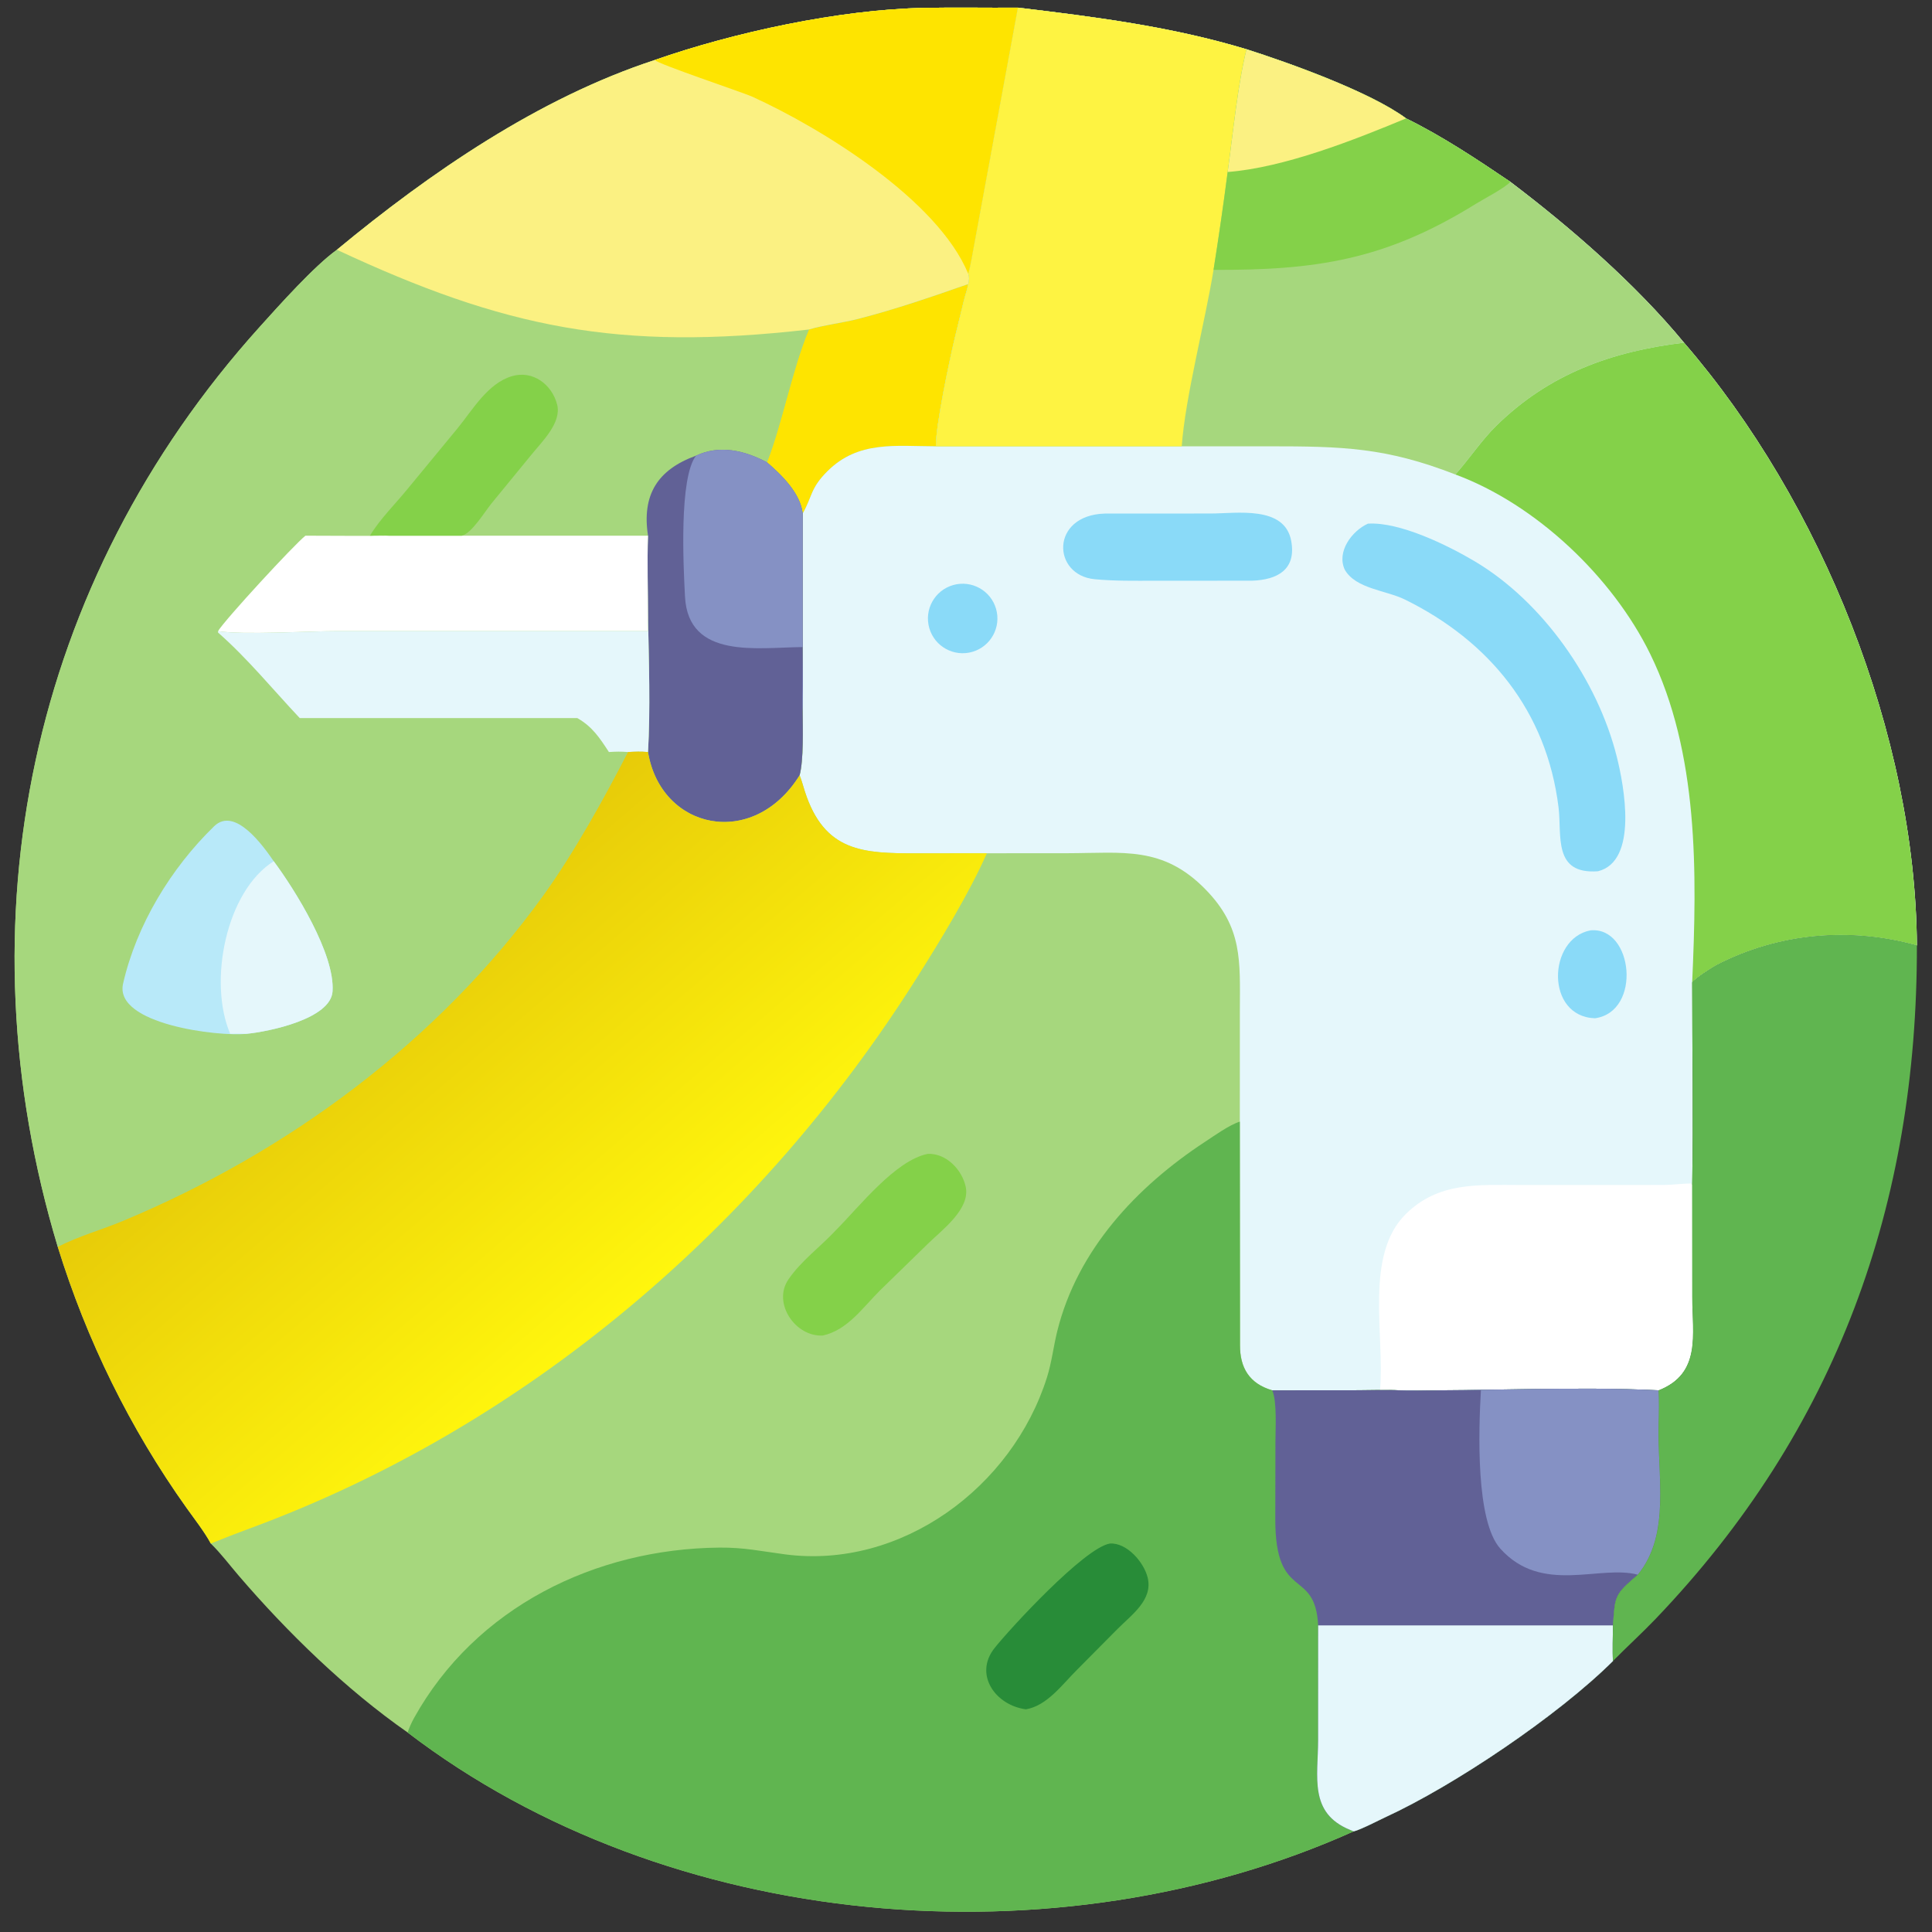
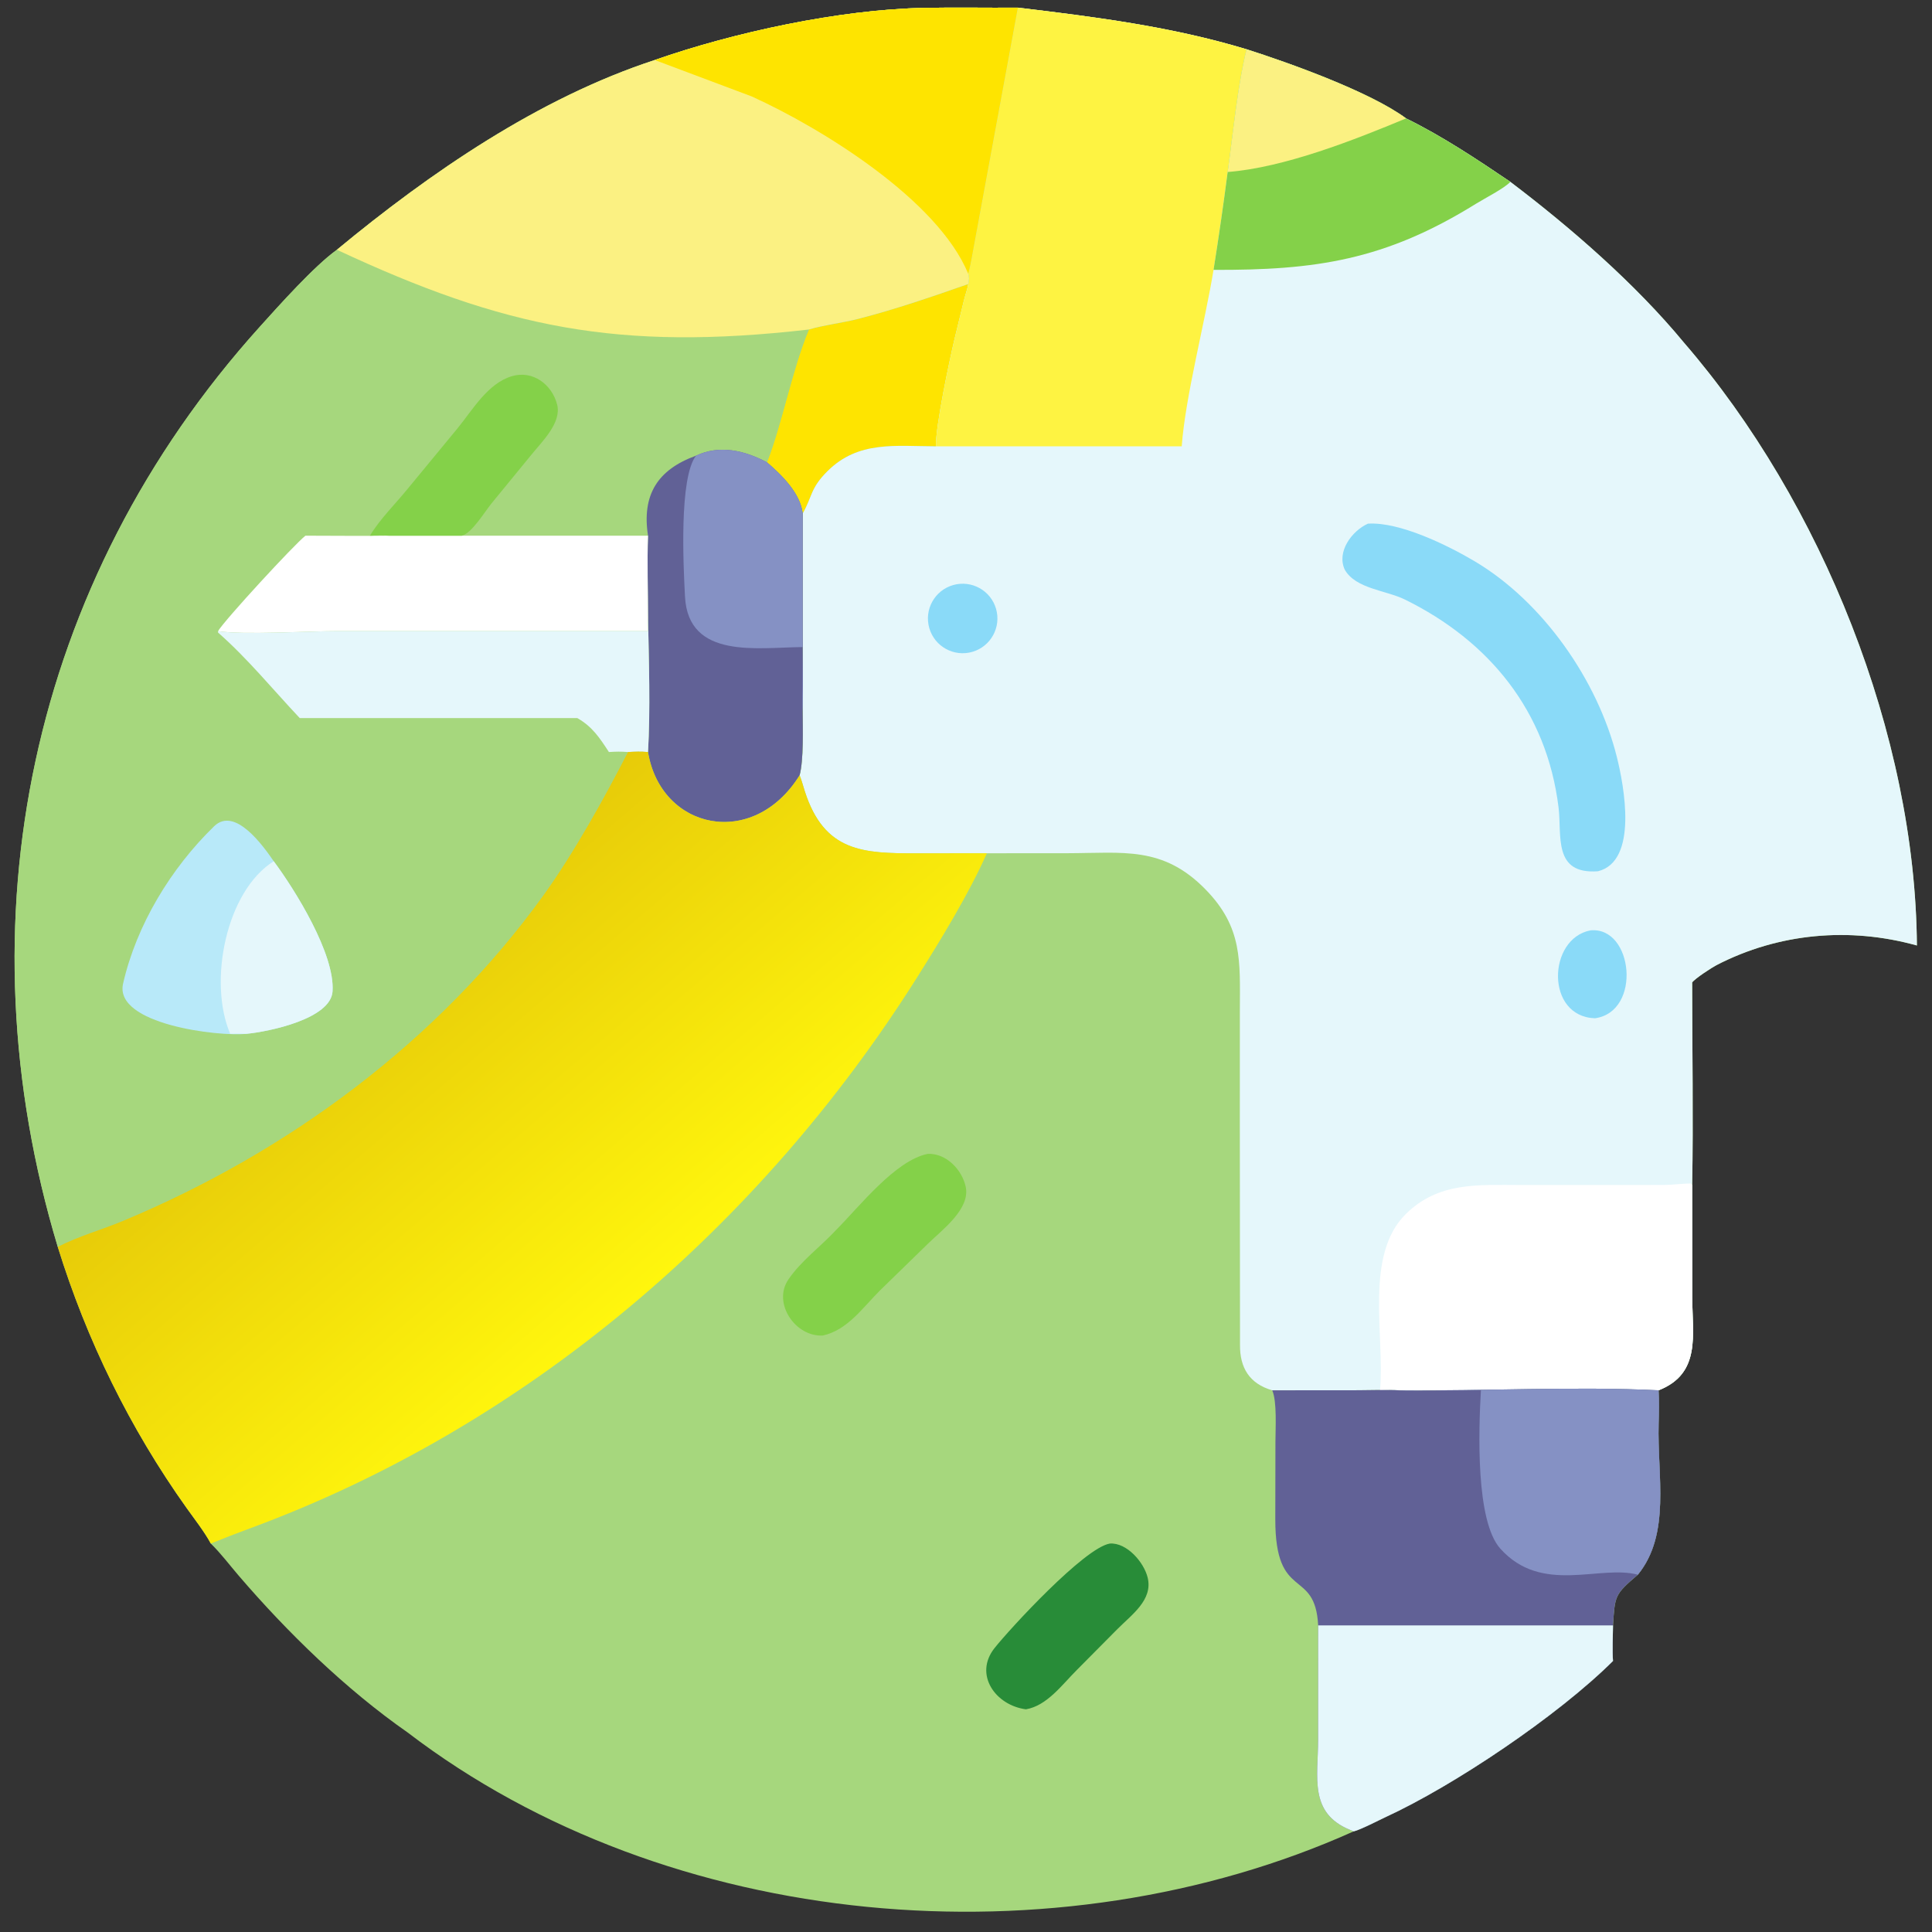
<svg xmlns="http://www.w3.org/2000/svg" width="1024" height="1024" viewBox="0 0 1024 1024">
  <rect x="0" y="0" width="1024" height="1024" fill="#333333" stroke="none" />
  <path fill="#A6D77D" transform="scale(2 2)" d="M173.522 15.909C194.463 8.585 222.486 2.504 245.049 2.081C253.243 1.927 261.546 2.096 269.753 2.029C290.318 4.494 310.472 7.045 330.344 13.059C341.494 16.61 363.076 24.314 372.617 31.38C382.228 36.087 391.418 42.221 400.25 48.187C416.317 60.352 433.452 75.264 446.272 90.809C482.845 133.104 507.611 194.903 507.999 250.564C490.242 245.605 471.364 247.237 454.85 255.79C453.694 256.389 449.133 259.344 448.442 260.363C448.444 277.87 448.769 296.65 448.442 314.049L448.46 343.719C448.463 353.693 450.9 363.989 439.542 368.447C439.713 371.262 439.638 374.42 439.556 377.255C439.155 391.059 442.859 406.5 434.046 417.317C427.863 422.599 427.986 422.835 427.463 430.752C427.433 433.292 427.261 437.806 427.463 440.171C412.814 454.748 385.243 473.241 367.228 481.532C365.524 482.316 360.487 484.937 358.735 485.333C279.991 520.694 177.25 512.065 108.034 459.13C91.678 447.723 76.233 432.679 63.27 417.583C60.808 414.717 58.573 411.707 55.864 409.057C54.216 405.974 51.489 402.491 49.433 399.603C34.421 378.522 22.968 355.152 15.309 330.44C-10.667 244.171 7.745 154.395 68.82 86.63C73.843 81.056 83.313 70.446 89.279 66.195C113.954 45.774 142.795 25.949 173.522 15.909Z" />
  <path fill="#FEE400" transform="scale(2 2)" d="M256.593 75.281C256.349 76.758 255.806 78.174 255.432 79.673L252.974 89.787C251.707 95.086 247.869 113.1 248.038 118.283C237.297 118.248 227.502 116.741 219.346 124.807C214.721 129.38 215.343 131.444 212.718 136.102C212.13 130.72 207.124 125.842 203.253 122.526C207.307 112.212 209.972 97.688 214.366 87.328C218.003 86.204 223.366 85.553 227.313 84.54C237.489 81.927 246.692 78.733 256.593 75.281Z" />
  <path fill="#E5F7FB" transform="scale(2 2)" d="M269.753 2.029C290.318 4.494 310.472 7.045 330.344 13.059C341.494 16.61 363.076 24.314 372.617 31.38C382.228 36.087 391.418 42.221 400.25 48.187C416.317 60.352 433.452 75.264 446.272 90.809C482.845 133.104 507.611 194.903 507.999 250.564C490.242 245.605 471.364 247.237 454.85 255.79C453.694 256.389 449.133 259.344 448.442 260.363C448.444 277.87 448.769 296.65 448.442 314.049L448.46 343.719C448.463 353.693 450.9 363.989 439.542 368.447C417.305 367.348 393.262 368.676 370.747 368.447L370.747 368.447C368.203 368.251 362.618 368.425 359.91 368.428L337.157 368.447C331.055 366.675 328.574 362.418 328.615 356.45L328.567 297.249L328.576 267.805C328.601 254.724 329.381 245.832 319.459 235.689C308.147 224.125 297.657 226.086 282.88 226.109L261.529 226.123L242.816 226.142C228.806 226.146 218.483 225.85 213.283 209.705C212.92 208.578 212.475 206.915 212.056 205.856L211.9 205.474C213.011 201.348 212.729 193.143 212.718 188.546C212.878 182.121 212.716 175.16 212.716 168.68L212.718 136.102C215.343 131.444 214.721 129.38 219.346 124.807C227.502 116.741 237.297 118.248 248.038 118.283C247.869 113.1 251.707 95.086 252.974 89.787L255.432 79.673C255.806 78.174 256.349 76.758 256.593 75.281C256.818 73.977 256.922 73.787 256.593 72.555C257.201 70.49 257.782 66.869 258.203 64.647L269.753 2.029Z" />
-   <path fill="#A6D77D" transform="scale(2 2)" d="M269.753 2.029C290.318 4.494 310.472 7.045 330.344 13.059C341.494 16.61 363.076 24.314 372.617 31.38C382.228 36.087 391.418 42.221 400.25 48.187C416.317 60.352 433.452 75.264 446.272 90.809C427.153 93.116 410.567 99.023 396.502 112.858C392.614 116.681 389.286 121.718 385.681 125.74C367.2 118.537 355.664 118.279 336.194 118.275L313.173 118.283L248.038 118.283C247.869 113.1 251.707 95.086 252.974 89.787L255.432 79.673C255.806 78.174 256.349 76.758 256.593 75.281C256.818 73.977 256.922 73.787 256.593 72.555C257.201 70.49 257.782 66.869 258.203 64.647L269.753 2.029Z" />
  <path fill="#FEF342" transform="scale(2 2)" d="M269.753 2.029C290.318 4.494 310.472 7.045 330.344 13.059C327.977 22.546 326.739 35.535 325.339 45.583C324.225 54.26 322.968 62.878 321.598 71.519C319.379 85.241 314.098 105.252 313.173 118.283L248.038 118.283C247.869 113.1 251.707 95.086 252.974 89.787L255.432 79.673C255.806 78.174 256.349 76.758 256.593 75.281C256.818 73.977 256.922 73.787 256.593 72.555C257.201 70.49 257.782 66.869 258.203 64.647L269.753 2.029Z" />
  <path fill="#84D149" transform="scale(2 2)" d="M330.344 13.059C341.494 16.61 363.076 24.314 372.617 31.38C382.228 36.087 391.418 42.221 400.25 48.187C398.856 49.805 393.244 52.693 391.14 54.001C367.013 68.998 348.576 71.62 321.598 71.519C322.968 62.878 324.225 54.26 325.339 45.583C326.739 35.535 327.977 22.546 330.344 13.059Z" />
  <path fill="#FBF182" transform="scale(2 2)" d="M330.344 13.059C341.494 16.61 363.076 24.314 372.617 31.38C358.854 37.108 340.379 44.413 325.339 45.583C326.739 35.535 327.977 22.546 330.344 13.059Z" />
-   <path fill="#84D149" transform="scale(2 2)" d="M446.272 90.809C482.845 133.104 507.611 194.903 507.999 250.564C490.242 245.605 471.364 247.237 454.85 255.79C453.694 256.389 449.133 259.344 448.442 260.363C449.753 231.345 450.198 199.566 437.3 173.264C427.316 152.905 407.066 133.648 385.681 125.74C389.286 121.718 392.614 116.681 396.502 112.858C410.567 99.023 427.153 93.116 446.272 90.809Z" />
  <path fill="white" transform="scale(2 2)" d="M365.719 368.447C367.029 354.047 361.493 332.693 372.527 321.76C381.242 313.126 391.776 314.041 403.032 314.041L440.895 314.033C443.355 314.018 445.891 313.629 448.151 313.645L448.442 314.049L448.46 343.719C448.463 353.693 450.9 363.989 439.542 368.447C417.305 367.348 393.262 368.676 370.747 368.447C369.157 368.191 367.338 368.361 365.719 368.447Z" />
  <path fill="#8ADAF8" transform="scale(2 2)" d="M362.516 138.775C370.875 138.246 383.545 144.438 390.782 148.731C408.847 159.446 423.372 180.231 428.459 200.522C430.372 208.154 434.213 228.209 423.488 230.891C411.476 231.791 413.937 221.386 413.032 213.982C409.916 188.51 394.681 169.864 372.273 158.864C367.327 156.437 359.315 156.05 356.401 151.019C354.12 146.239 358.275 140.679 362.516 138.775Z" />
-   <path fill="#8ADAF8" transform="scale(2 2)" d="M292.749 136.102L320.842 136.087C327.716 136.084 340.443 133.896 342.184 143.346C343.586 150.962 338.503 153.661 331.831 153.89L305.89 153.901C300.512 153.902 295.564 154.004 290.149 153.504C278.778 152.454 278.311 136.56 292.749 136.102Z" />
  <path fill="#8ADAF8" transform="scale(2 2)" d="M421.504 246.555C432.834 245.498 435.143 268.105 422.7 269.851C409.509 269.435 410.117 248.707 421.504 246.555Z" />
  <path fill="#8ADAF8" transform="scale(2 2)" d="M252.594 155.049C257.469 153.659 262.55 156.47 263.962 161.338C265.375 166.206 262.586 171.301 257.724 172.735C252.832 174.178 247.698 171.368 246.277 166.469C244.856 161.569 247.689 156.449 252.594 155.049Z" />
  <path fill="#A6D77D" transform="scale(2 2)" d="M173.522 15.909C194.463 8.585 222.486 2.504 245.049 2.081C253.243 1.927 261.546 2.096 269.753 2.029L258.203 64.647C257.782 66.869 257.201 70.49 256.593 72.555C256.922 73.787 256.818 73.977 256.593 75.281C246.692 78.733 237.489 81.927 227.313 84.54C223.366 85.553 218.003 86.204 214.366 87.328C209.972 97.688 207.307 112.212 203.253 122.526C207.124 125.842 212.13 130.72 212.718 136.102L212.716 168.68C212.716 175.16 212.878 182.121 212.718 188.546C212.729 193.143 213.011 201.348 211.9 205.474C199.546 225.284 175.104 219.85 171.73 199.297C169.678 199.128 168.503 199.185 166.427 199.297C160.185 211.466 151.976 226.253 143.956 237.362C116.067 275.991 76.371 305.293 32.589 323.557C26.96 325.906 20.699 327.635 15.309 330.44C-10.667 244.171 7.745 154.395 68.82 86.63C73.843 81.056 83.313 70.446 89.279 66.195C113.954 45.774 142.795 25.949 173.522 15.909Z" />
  <path fill="#FBF182" transform="scale(2 2)" d="M173.522 15.909C194.463 8.585 222.486 2.504 245.049 2.081C253.243 1.927 261.546 2.096 269.753 2.029L258.203 64.647C257.782 66.869 257.201 70.49 256.593 72.555C256.922 73.787 256.818 73.977 256.593 75.281C246.692 78.733 237.489 81.927 227.313 84.54C223.366 85.553 218.003 86.204 214.366 87.328C163.887 93.091 133.699 86.954 89.279 66.195C113.954 45.774 142.795 25.949 173.522 15.909Z" />
-   <path fill="#FEE400" transform="scale(2 2)" d="M173.522 15.909C194.463 8.585 222.486 2.504 245.049 2.081C253.243 1.927 261.546 2.096 269.753 2.029L258.203 64.647C257.782 66.869 257.201 70.49 256.593 72.555C248.47 52.876 217.715 33.972 199.229 25.561C196.339 24.33 174.37 16.964 173.522 15.909Z" />
+   <path fill="#FEE400" transform="scale(2 2)" d="M173.522 15.909C194.463 8.585 222.486 2.504 245.049 2.081C253.243 1.927 261.546 2.096 269.753 2.029L258.203 64.647C257.782 66.869 257.201 70.49 256.593 72.555C248.47 52.876 217.715 33.972 199.229 25.561Z" />
  <path fill="#616196" transform="scale(2 2)" d="M184.46 120.755C190.718 117.788 197.431 119.401 203.253 122.526C207.124 125.842 212.13 130.72 212.718 136.102L212.716 168.68C212.716 175.16 212.878 182.121 212.718 188.546C212.729 193.143 213.011 201.348 211.9 205.474C199.546 225.284 175.104 219.85 171.73 199.297C172.378 188.359 171.96 174.72 171.73 163.696C171.734 156.882 171.474 148.644 171.73 141.964C170.074 131.2 174.177 124.489 184.46 120.755Z" />
  <path fill="#8591C4" transform="scale(2 2)" d="M184.46 120.755C190.718 117.788 197.431 119.401 203.253 122.526C207.124 125.842 212.13 130.72 212.718 136.102L212.716 168.68C212.716 175.16 212.878 182.121 212.718 188.546C212.503 187.155 212.666 183.596 212.684 182.049L212.718 171.483C200.832 171.554 182.41 174.85 181.531 158.105C181.108 150.06 179.923 126.614 184.46 120.755Z" />
  <path fill="white" transform="scale(2 2)" d="M80.944 141.964C88.272 141.952 95.756 142.085 103.068 141.964L122.372 141.964L171.73 141.964C171.474 148.644 171.734 156.882 171.73 163.696C171.679 165.021 171.661 165.915 171.73 167.254L89.358 167.248C81.935 167.248 64.381 168.313 57.78 167.254C59.534 164.301 77.954 144.315 80.944 141.964Z" />
  <path fill="#E5F7FB" transform="scale(2 2)" d="M171.73 163.696C171.96 174.72 172.378 188.359 171.73 199.297C169.678 199.128 168.503 199.185 166.427 199.297C164.382 199.151 163.419 199.166 161.367 199.297C158.865 195.464 156.983 192.589 152.995 190.299L79.435 190.299C72.299 182.723 65.621 174.513 57.779 167.627L57.78 167.254C64.381 168.313 81.935 167.248 89.358 167.248L171.73 167.254C171.661 165.915 171.679 165.021 171.73 163.696Z" />
  <path fill="#84D149" transform="scale(2 2)" d="M98.038 141.964C100.663 137.591 104.674 133.664 107.945 129.652L121.251 113.512C125.303 108.558 129.23 101.629 135.625 99.702C141.176 98.03 146.278 101.874 147.644 107.206C148.873 112.003 143.716 116.939 140.86 120.465L130.217 133.456C128.479 135.597 124.96 141.419 122.372 141.964L103.068 141.964C101.359 141.821 99.75 141.909 98.038 141.964Z" />
  <path fill="#B8E9F9" transform="scale(2 2)" d="M65.289 273.973C58.027 274.768 30.153 271.466 32.617 260.669C36.167 245.105 45.329 230.039 56.748 218.967C62.255 213.618 69.781 224.218 72.543 228.239C78.165 235.791 88.817 252.856 88.127 262.755C87.623 269.974 71.487 273.372 65.289 273.973Z" />
  <path fill="#E5F7FB" transform="scale(2 2)" d="M61.004 273.973C55.099 260.144 59.929 236.112 72.543 228.239C78.165 235.791 88.817 252.856 88.127 262.755C87.623 269.974 71.487 273.372 65.289 273.973C63.971 273.921 62.347 273.967 61.004 273.973Z" />
-   <path fill="#60B550" transform="scale(2 2)" d="M108.034 459.13C108.359 458.042 109.115 456.389 109.681 455.37C126.029 425.899 157.82 410.427 190.658 410.131C197.208 410.072 201.726 411.093 208.062 411.923C238.808 415.951 268.274 394.176 277.461 365.014C278.714 361.045 279.19 356.768 280.189 352.75C285.539 331.22 301.164 314.541 319.282 302.634C321.759 301.006 325.836 298.078 328.567 297.249L328.615 356.45C328.574 362.418 331.055 366.675 337.157 368.447L359.91 368.428C362.618 368.425 368.203 368.251 370.747 368.447L370.747 368.447C393.262 368.676 417.305 367.348 439.542 368.447C439.713 371.262 439.638 374.42 439.556 377.255C439.155 391.059 442.859 406.5 434.046 417.317C427.863 422.599 427.986 422.835 427.463 430.752C427.433 433.292 427.261 437.806 427.463 440.171C412.814 454.748 385.243 473.241 367.228 481.532C365.524 482.316 360.487 484.937 358.735 485.333C279.991 520.694 177.25 512.065 108.034 459.13Z" />
  <path fill="#616196" transform="scale(2 2)" d="M370.747 368.447C393.262 368.676 417.305 367.348 439.542 368.447C439.713 371.262 439.638 374.42 439.556 377.255C439.155 391.059 442.859 406.5 434.046 417.317C427.863 422.599 427.986 422.835 427.463 430.752C427.433 433.292 427.261 437.806 427.463 440.171C412.814 454.748 385.243 473.241 367.228 481.532C365.524 482.316 360.487 484.937 358.735 485.333L357.755 484.922C346.819 480.45 349.299 470.912 349.319 461.128L349.328 430.752C348.514 415.275 337.932 424.714 337.967 402.593L338.004 382.068C338.01 378.608 338.457 371.454 337.157 368.447L359.91 368.428C362.618 368.425 368.203 368.251 370.747 368.447L370.747 368.447Z" />
  <path fill="#E5F7FB" transform="scale(2 2)" d="M349.328 430.752L427.463 430.752C427.433 433.292 427.261 437.806 427.463 440.171C412.814 454.748 385.243 473.241 367.228 481.532C365.524 482.316 360.487 484.937 358.735 485.333L357.755 484.922C346.819 480.45 349.299 470.912 349.319 461.128L349.328 430.752Z" />
  <path fill="#8591C4" transform="scale(2 2)" d="M370.747 368.447C393.262 368.676 417.305 367.348 439.542 368.447C439.713 371.262 439.638 374.42 439.556 377.255C439.155 391.059 442.859 406.5 434.046 417.317C423.986 414.587 408.603 422.698 397.591 410.395C391.044 403.081 391.837 379.153 392.458 368.447L379.24 368.478C376.739 368.498 373.159 368.629 370.747 368.447L370.747 368.447Z" />
  <path fill="#288C38" transform="scale(2 2)" d="M294.134 409.057C298.619 408.758 303.18 414.026 304.153 418.123C305.543 423.979 299.988 427.846 296.153 431.694L285.391 442.543C281.461 446.46 277.458 452.055 271.877 452.985C263.771 451.916 258.034 443.743 263.548 436.777C267.617 431.638 287.388 410.158 294.134 409.057Z" />
  <defs>
    <linearGradient id="gradient_0" gradientUnits="userSpaceOnUse" x1="103.706" y1="253.444" x2="176.003" y2="337.936">
      <stop offset="0" stop-color="#E7CB09" />
      <stop offset="1" stop-color="#FFF60D" />
    </linearGradient>
  </defs>
  <path fill="url(#gradient_0)" transform="scale(2 2)" d="M166.427 199.297C168.503 199.185 169.678 199.128 171.73 199.297C175.104 219.85 199.546 225.284 211.9 205.474L212.056 205.856C212.475 206.915 212.92 208.578 213.283 209.705C218.483 225.85 228.806 226.146 242.816 226.142L261.529 226.123C256.812 236.784 249.217 249.229 242.957 259.148C201.452 324.921 139.587 377.978 66.3 405.01C62.805 406.299 59.275 407.655 55.864 409.057C54.216 405.974 51.489 402.491 49.433 399.603C34.421 378.522 22.968 355.152 15.309 330.44C20.699 327.635 26.96 325.906 32.589 323.557C76.371 305.293 116.067 275.991 143.956 237.362C151.976 226.253 160.185 211.466 166.427 199.297Z" />
  <path fill="#84D149" transform="scale(2 2)" d="M245.844 305.792C250.699 305.551 254.936 309.941 255.921 314.491C257.199 320.396 249.668 325.923 246.013 329.504L233.218 341.97C228.603 346.552 224.641 352.463 218.067 353.928C210.857 354.359 204.634 345.395 208.929 339.079C212.311 334.108 217.471 330.38 221.547 325.985C227.815 319.694 237.251 307.536 245.844 305.792Z" />
-   <path fill="#60B550" transform="scale(2 2)" d="M448.442 260.363C449.133 259.344 453.694 256.389 454.85 255.79C471.364 247.237 490.242 245.605 507.999 250.564C508.106 319.075 486.749 378.872 438.742 429.037C435.131 432.811 431.157 436.419 427.463 440.171C427.261 437.806 427.433 433.292 427.463 430.752C427.986 422.835 427.863 422.599 434.046 417.317C442.859 406.5 439.155 391.059 439.556 377.255C439.638 374.42 439.713 371.262 439.542 368.447C450.9 363.989 448.463 353.693 448.46 343.719L448.442 314.049C448.769 296.65 448.444 277.87 448.442 260.363Z" />
</svg>